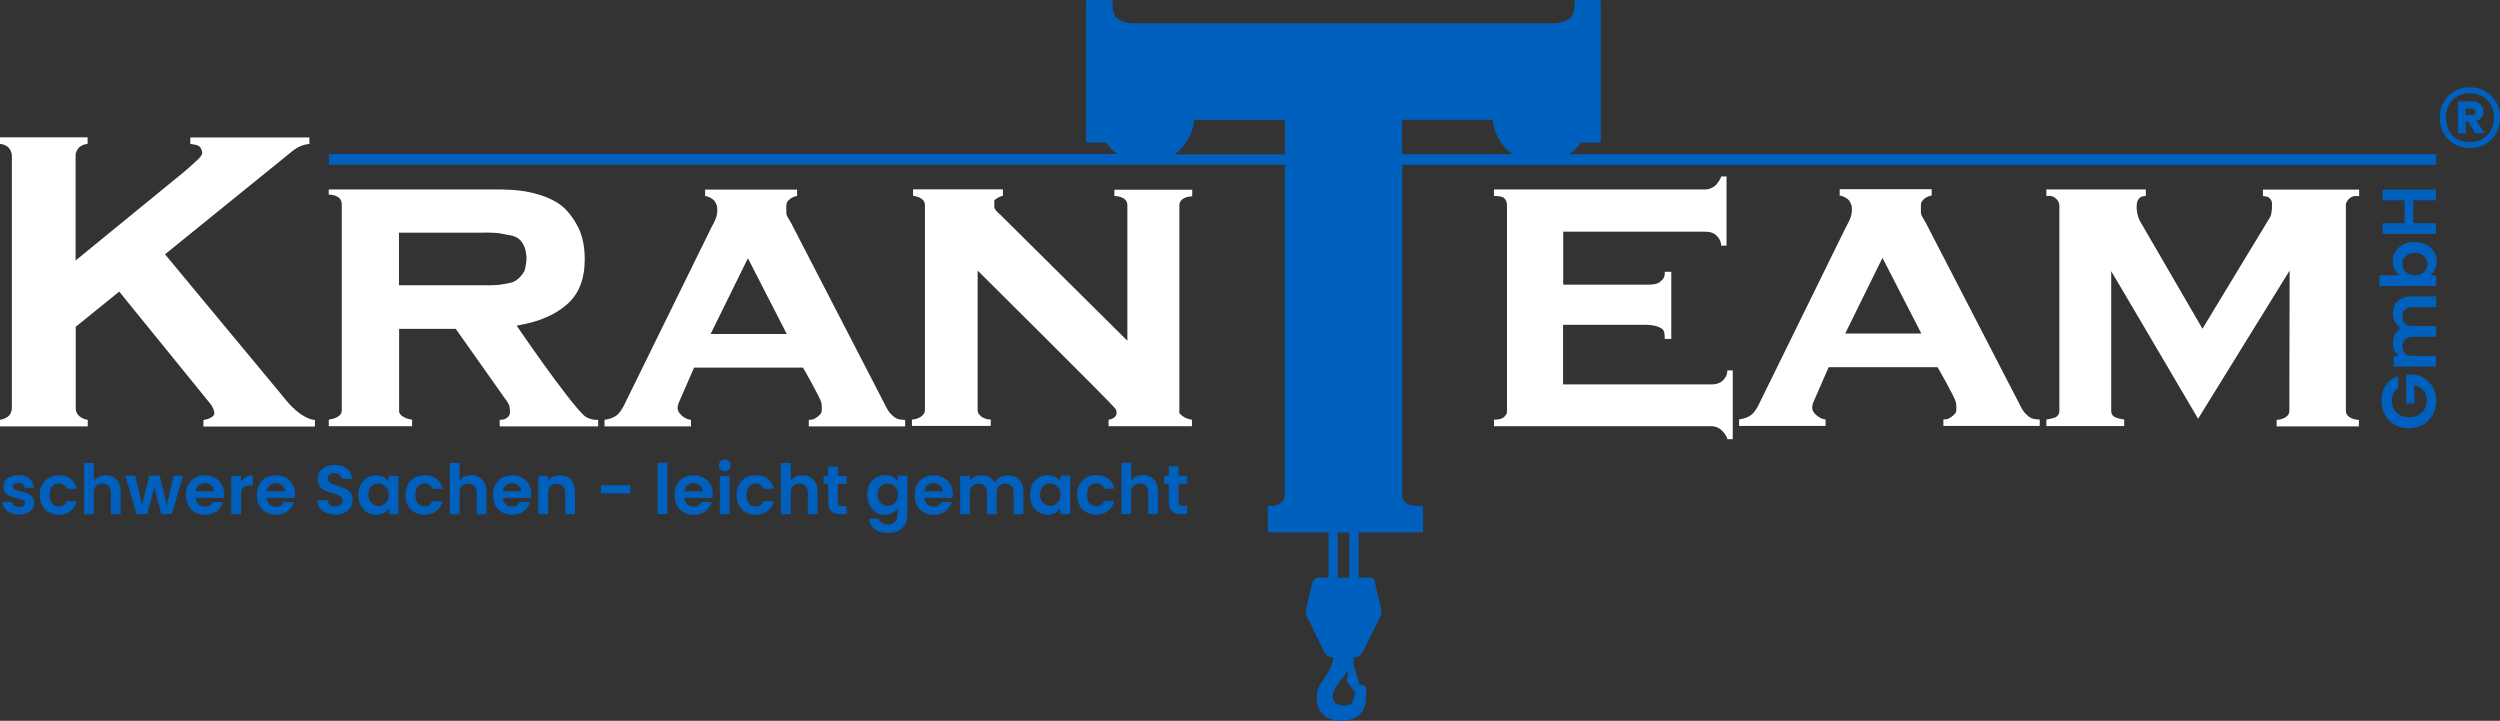
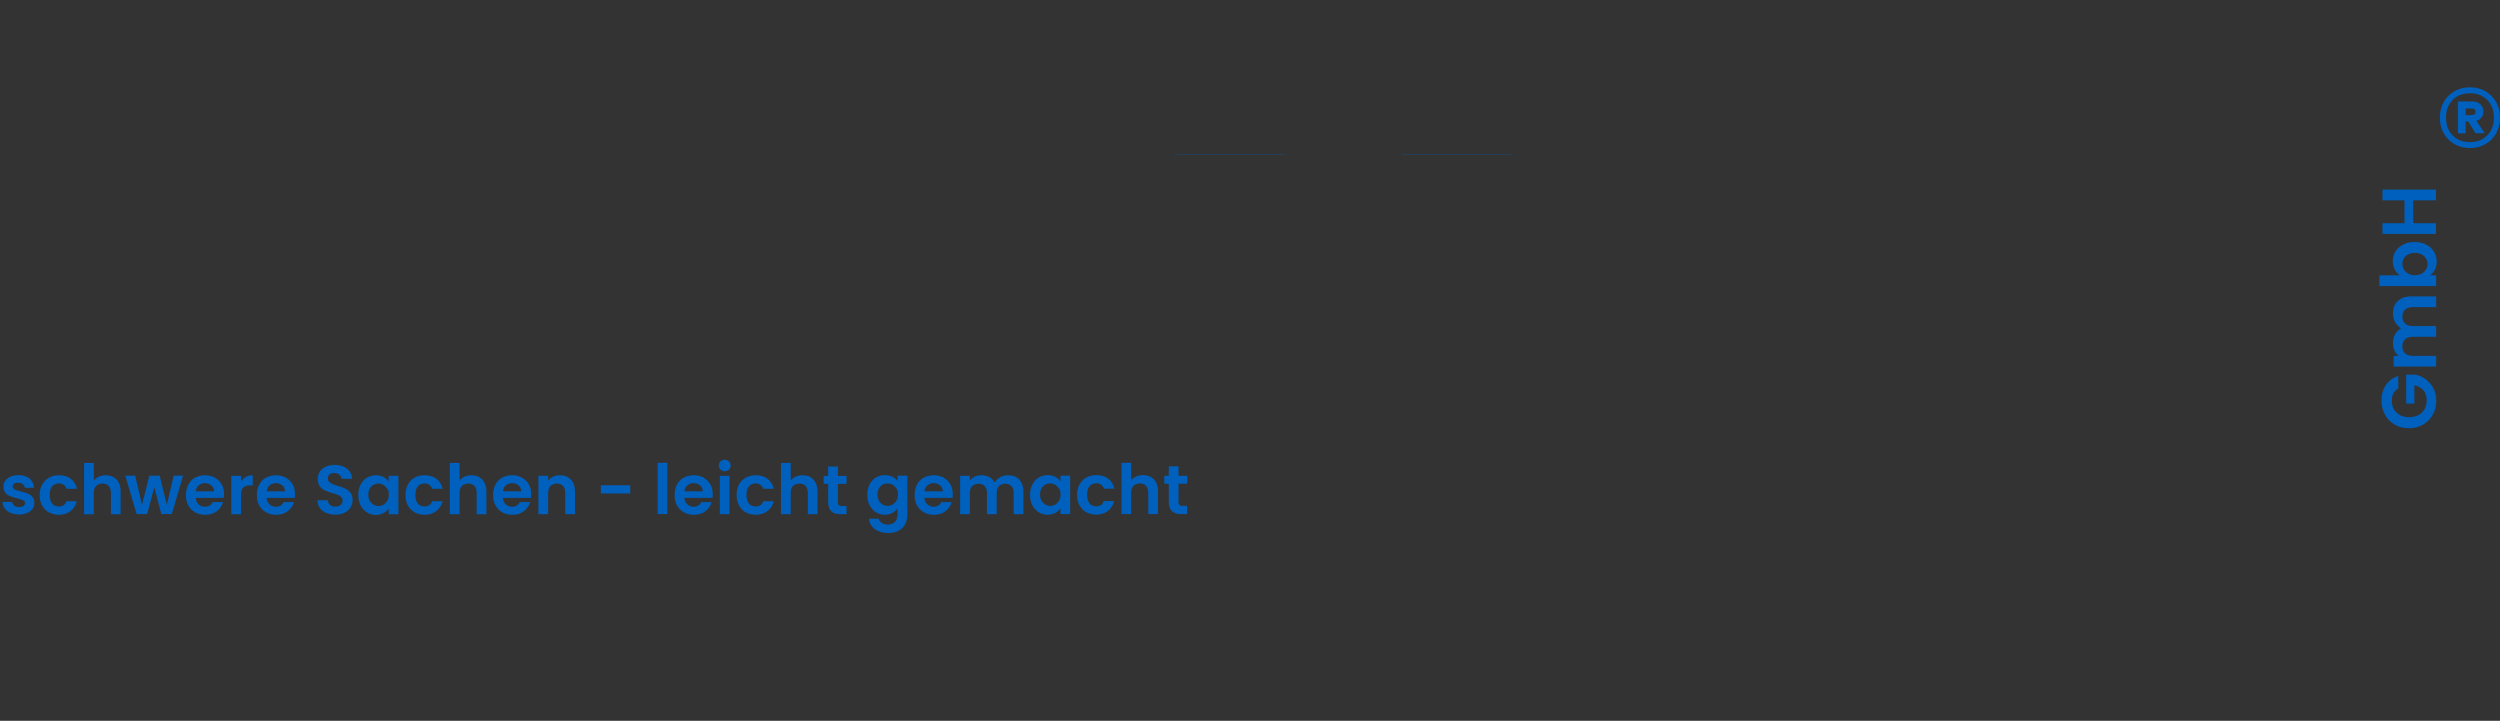
<svg xmlns="http://www.w3.org/2000/svg" id="Ebene_2" data-name="Ebene 2" viewBox="0 0 176.96 51.02">
  <rect x="0" y="0" width="176.96" height="51.02" fill="#333333" stroke="none" />
  <defs>
    <style>      .cls-1 {        fill: #0060bd;      }      .cls-2 {        fill: #fff;      }    </style>
  </defs>
  <g id="Ebene_3" data-name="Ebene 3">
    <g>
      <path class="cls-1" d="M107.04,10.91h-7.8v.02h7.83s-.02-.02-.03-.02Zm-23.88,0s-.02,.02-.03,.02h7.82v-.02h-7.79Z" />
-       <path class="cls-1" d="M172.38,10.91h-61.27c.3-.22,.56-.49,.78-.81h1.32c.05,0,.1-.05,.1-.1V.1c0-.06-.05-.1-.1-.1h-1.66c-.06,0-.11,.05-.1,.11,.04,.65-.09,1.04-.41,1.24-.33,.19-.66,.3-1,.3h-29.87c-.34,0-.69-.1-1.01-.3-.31-.19-.44-.59-.41-1.24,0-.06-.04-.11-.1-.11h-1.67c-.05,0-.1,.04-.1,.1V9.99c0,.05,.05,.1,.1,.1h1.32c.21,.32,.48,.59,.78,.81H23.33s-.05,.03-.05,.06v.65s.02,.05,.05,.05H90.94v23.27c0,.3-.08,.52-.25,.65-.24,.2-.51,.26-.83,.22-.07-.02-.12,.03-.12,.1v1.67c0,.06,.05,.11,.1,.11h4.2v3.2h-.65c-.23,0-.45,.17-.51,.41l-.45,1.89c-.03,.15,0,.29,.05,.41l1.24,2.53c.12,.24,.36,.4,.62,.41v.02s.02,.09,.03,.12c0,0,0,.02,0,.03-.05,.21-.18,.62-.41,.98-.06,.09-.13,.19-.19,.28-.28,.39-.57,.79-.57,1.4,0,.39,.12,1.66,1.76,1.66,1.19,0,1.66-.73,1.7-1.36,.02-.21,.02-.32,.03-.41,.02-.09,.02-.16,.03-.3,0-.16-.03-.28-.11-.37-.08-.08-.19-.12-.35-.12h-.03l-.41-1.38h0s-.02-.08-.02-.08c.02-.12,.02-.22,0-.29,0-.02,0-.04-.02-.06,.02-.03,.03-.07,.03-.11v-.02h.02c.27,0,.53-.16,.65-.4l1.25-2.54c.06-.12,.08-.27,.05-.41l-.49-2.06c-.03-.14-.15-.23-.29-.23h-.83v-3.2h4.47c.05,0,.09-.05,.09-.11v-1.66c0-.06-.05-.1-.11-.1-1.22,.06-1.37-.41-1.37-.88V11.67h73.14s.05-.02,.05-.06v-.64s-.02-.06-.05-.06Zm-87.85-2.42h6.42v2.45h-7.82s.02-.02,.03-.02c.77-.57,1.28-1.46,1.37-2.42Zm10.16,29.2h.82v3.2h-.82v-3.2Zm1.25,11.31c-.05,.14-.09,.3-.12,.42-.05,.29-.14,.52-.65,.52s-.82-.2-.83-.74c0-.33,.39-.83,.76-1.31l.23-.3s0,0,.02,0c.02,0,.02,.02,.02,.02l.02,.07,.04,.14s0,.06-.02,.09l-.02,.03c-.09,.12-.09,.27,0,.38l.37,.47,.17,.22Zm3.3-38.07v-2.45h6.42c.09,.96,.6,1.85,1.38,2.42,0,0,.02,.02,.03,.02h-7.83Z" />
      <path class="cls-1" d="M169.78,27.48c-.16,.09-.28,.21-.36,.36-.08,.15-.12,.33-.12,.53,0,.22,.05,.42,.15,.6,.1,.17,.25,.31,.43,.41,.19,.1,.41,.15,.65,.15s.47-.05,.66-.15c.19-.1,.33-.24,.43-.42,.1-.18,.15-.38,.15-.62,0-.29-.08-.53-.23-.71-.15-.18-.37-.31-.64-.36v1.3h-.58v-2.05h.66c.26,.05,.51,.16,.73,.33,.22,.17,.4,.38,.54,.64s.2,.56,.2,.88c0,.37-.08,.7-.25,.99s-.39,.53-.69,.7c-.29,.17-.63,.25-1,.25s-.71-.08-1-.25c-.3-.17-.52-.4-.69-.7-.16-.3-.25-.62-.25-.99,0-.43,.1-.8,.31-1.11,.21-.31,.5-.53,.88-.65v.87Zm-.06-6.16c.23-.23,.54-.34,.95-.34h1.77v.76h-1.66c-.24,0-.42,.06-.54,.18-.12,.12-.19,.28-.19,.49s.06,.37,.19,.49c.12,.12,.31,.18,.54,.18h1.66v.76h-1.66c-.24,0-.42,.06-.54,.18-.12,.12-.19,.28-.19,.49s.06,.38,.19,.5c.12,.12,.31,.18,.54,.18h1.66v.76h-3.01v-.76h.36c-.13-.1-.23-.22-.3-.38-.07-.15-.11-.32-.11-.51,0-.24,.05-.45,.15-.63,.1-.18,.24-.33,.43-.43-.17-.1-.31-.24-.42-.43-.11-.19-.16-.39-.16-.61,0-.37,.11-.67,.34-.89Zm-.21-2.23c-.09-.17-.14-.37-.14-.59,0-.26,.06-.49,.19-.7,.13-.21,.31-.37,.54-.49,.23-.12,.5-.18,.81-.18s.58,.06,.82,.18c.24,.12,.42,.29,.55,.49,.13,.21,.2,.44,.2,.7,0,.22-.04,.42-.13,.59s-.2,.3-.34,.4h.43v.76h-4.02v-.76h1.45c-.14-.1-.26-.23-.35-.4Zm.94-1.08c-.13,.07-.23,.17-.3,.29-.07,.12-.1,.25-.1,.39s.04,.27,.11,.39,.17,.22,.31,.29c.13,.07,.29,.11,.47,.11s.34-.04,.47-.11c.13-.07,.24-.17,.31-.29s.11-.25,.11-.39-.04-.27-.11-.39c-.07-.12-.18-.22-.31-.29-.13-.07-.29-.11-.48-.11s-.34,.04-.47,.11Zm-1.81-4.59h3.79v.76h-1.61v1.62h1.61v.76h-3.79v-.76h1.56v-1.62h-1.56v-.76Zm7.29-6.96c.32,.19,.57,.44,.76,.77s.27,.69,.27,1.1-.09,.77-.27,1.1c-.18,.33-.43,.59-.76,.77-.32,.19-.69,.28-1.09,.28s-.78-.09-1.11-.28c-.32-.19-.57-.44-.76-.77-.18-.33-.27-.7-.27-1.1s.09-.77,.27-1.1,.43-.58,.76-.77c.32-.19,.69-.28,1.11-.28s.77,.09,1.09,.28Zm.13,3.12c.31-.32,.47-.74,.47-1.25s-.16-.93-.47-1.25c-.31-.32-.72-.48-1.23-.48s-.92,.16-1.23,.48c-.31,.32-.46,.74-.46,1.25s.15,.93,.46,1.25c.3,.32,.71,.48,1.23,.48s.91-.16,1.23-.48Zm-.41-1.27c-.09,.12-.21,.2-.36,.25l.59,.87h-.66s-.51-.83-.51-.83h-.18v.84h-.55v-2.26h1.01c.24,0,.43,.06,.57,.19,.14,.13,.22,.3,.22,.52,0,.17-.04,.31-.13,.43Zm-1.12-.16h.43c.08,0,.14-.02,.19-.06,.05-.04,.08-.1,.08-.18s-.03-.13-.08-.17c-.05-.04-.12-.06-.19-.06h-.43v.47Z" />
      <path class="cls-1" d="M.76,36.32c-.18-.08-.32-.19-.42-.33-.1-.14-.16-.29-.17-.46H.86c.01,.1,.06,.19,.15,.26,.09,.07,.2,.1,.34,.1s.23-.03,.31-.08c.07-.05,.11-.12,.11-.2,0-.09-.05-.15-.13-.2-.09-.04-.23-.09-.43-.14-.2-.05-.37-.1-.5-.15-.13-.05-.24-.13-.33-.24-.09-.11-.14-.25-.14-.44,0-.15,.04-.29,.13-.41,.09-.12,.21-.22,.37-.29,.16-.07,.35-.11,.57-.11,.32,0,.58,.08,.78,.24,.19,.16,.3,.38,.32,.66h-.66c0-.11-.05-.19-.14-.26s-.19-.1-.32-.1c-.12,0-.22,.02-.29,.07-.07,.05-.1,.11-.1,.19,0,.09,.05,.16,.14,.21,.09,.05,.23,.1,.43,.14,.2,.05,.36,.1,.49,.15,.13,.05,.24,.13,.33,.24,.09,.11,.14,.25,.14,.43,0,.16-.04,.3-.13,.42-.09,.12-.21,.22-.37,.29-.16,.07-.35,.11-.57,.11s-.42-.04-.6-.12Zm2.23-2.02c.11-.21,.27-.37,.48-.49s.44-.17,.7-.17c.34,0,.62,.08,.84,.25,.22,.17,.37,.41,.44,.71h-.74c-.04-.12-.11-.21-.2-.28-.09-.07-.21-.1-.35-.1-.2,0-.35,.07-.47,.21s-.17,.34-.17,.61,.06,.46,.17,.6,.27,.21,.47,.21c.28,0,.46-.12,.54-.37h.74c-.08,.29-.22,.53-.45,.7-.22,.17-.5,.26-.83,.26-.26,0-.49-.06-.7-.17s-.36-.28-.48-.49-.17-.46-.17-.74,.06-.53,.17-.74Zm5.04-.53c.16,.09,.29,.22,.38,.4,.09,.18,.13,.39,.13,.63v1.6h-.69v-1.5c0-.22-.05-.38-.16-.5-.11-.12-.26-.17-.44-.17s-.34,.06-.45,.17c-.11,.12-.16,.28-.16,.5v1.5h-.69v-3.63h.69v1.25c.09-.12,.21-.21,.35-.28,.15-.07,.31-.1,.49-.1,.21,0,.39,.04,.55,.13Zm4.93-.1l-.8,2.72h-.74l-.5-1.9-.5,1.9h-.75l-.8-2.72h.7l.48,2.07,.52-2.07h.73l.51,2.07,.48-2.07h.66Zm2.88,1.57h-1.99c.02,.2,.09,.35,.21,.46,.12,.11,.27,.17,.45,.17,.26,0,.44-.11,.54-.33h.74c-.08,.26-.23,.48-.45,.65-.22,.17-.5,.25-.82,.25-.26,0-.5-.06-.7-.17s-.37-.28-.49-.49c-.12-.21-.17-.46-.17-.74s.06-.53,.17-.74c.11-.21,.27-.38,.48-.49,.21-.11,.44-.17,.71-.17s.49,.06,.69,.17c.2,.11,.36,.27,.48,.47s.17,.44,.17,.7c0,.1,0,.19-.02,.27Zm-.69-.46c0-.18-.07-.32-.19-.42s-.28-.16-.46-.16c-.17,0-.31,.05-.43,.15-.12,.1-.19,.25-.21,.43h1.29Zm2.25-1.02c.14-.08,.31-.12,.49-.12v.72h-.18c-.22,0-.38,.05-.49,.15-.11,.1-.16,.28-.16,.53v1.36h-.69v-2.72h.69v.42c.09-.14,.2-.26,.35-.34Zm3.46,1.48h-1.99c.02,.2,.09,.35,.21,.46,.12,.11,.27,.17,.45,.17,.26,0,.44-.11,.54-.33h.74c-.08,.26-.23,.48-.45,.65-.22,.17-.5,.25-.82,.25-.26,0-.5-.06-.7-.17s-.37-.28-.49-.49c-.12-.21-.17-.46-.17-.74s.06-.53,.17-.74c.11-.21,.27-.38,.48-.49,.21-.11,.44-.17,.71-.17s.49,.06,.69,.17c.2,.11,.36,.27,.48,.47s.17,.44,.17,.7c0,.1,0,.19-.02,.27Zm-.69-.46c0-.18-.07-.32-.19-.42s-.28-.16-.46-.16c-.17,0-.31,.05-.43,.15-.12,.1-.19,.25-.21,.43h1.29Zm2.92,1.53c-.19-.08-.34-.2-.45-.35s-.17-.34-.17-.55h.74c0,.14,.06,.25,.15,.33s.21,.12,.37,.12,.29-.04,.38-.12c.09-.08,.14-.18,.14-.3,0-.1-.03-.19-.09-.25-.06-.07-.14-.12-.23-.15-.09-.04-.22-.08-.39-.13-.22-.07-.4-.13-.54-.19-.14-.06-.26-.16-.36-.29s-.15-.3-.15-.52c0-.2,.05-.38,.15-.53,.1-.15,.24-.27,.43-.35,.18-.08,.39-.12,.63-.12,.35,0,.64,.09,.86,.26s.34,.41,.37,.72h-.76c0-.12-.06-.22-.15-.29s-.22-.12-.37-.12c-.13,0-.24,.03-.32,.1-.08,.07-.12,.17-.12,.3,0,.09,.03,.17,.09,.23,.06,.06,.14,.11,.23,.15,.09,.04,.22,.08,.38,.13,.22,.07,.4,.13,.54,.2,.14,.07,.26,.16,.36,.29,.1,.13,.15,.3,.15,.52,0,.18-.05,.35-.14,.51s-.23,.28-.42,.38-.4,.14-.65,.14c-.24,0-.45-.04-.65-.12Zm2.44-2.01c.11-.21,.26-.38,.45-.49,.19-.11,.4-.17,.63-.17,.2,0,.38,.04,.53,.12s.27,.19,.37,.31v-.39h.69v2.72h-.69v-.4c-.09,.13-.21,.23-.37,.32s-.33,.13-.54,.13c-.23,0-.44-.06-.63-.18-.19-.12-.34-.28-.45-.5-.11-.21-.16-.46-.16-.74s.05-.52,.16-.73Zm1.88,.31c-.07-.12-.15-.21-.27-.28s-.23-.1-.36-.1-.25,.03-.35,.09c-.11,.06-.2,.15-.26,.27-.07,.12-.1,.26-.1,.42s.03,.31,.1,.43,.16,.22,.27,.28c.11,.07,.23,.1,.35,.1s.25-.03,.36-.1,.2-.16,.27-.28,.1-.26,.1-.43-.03-.31-.1-.43Zm1.46-.31c.11-.21,.27-.37,.48-.49,.2-.12,.44-.17,.7-.17,.34,0,.62,.08,.84,.25,.22,.17,.37,.41,.44,.71h-.74c-.04-.12-.11-.21-.2-.28-.09-.07-.21-.1-.35-.1-.2,0-.35,.07-.47,.21-.11,.14-.17,.34-.17,.61s.06,.46,.17,.6c.11,.14,.27,.21,.47,.21,.28,0,.46-.12,.55-.37h.74c-.08,.29-.22,.53-.45,.7-.22,.17-.5,.26-.83,.26-.26,0-.49-.06-.7-.17-.2-.12-.36-.28-.48-.49-.11-.21-.17-.46-.17-.74s.06-.53,.17-.74Zm5.04-.53c.16,.09,.29,.22,.38,.4,.09,.18,.14,.39,.14,.63v1.6h-.69v-1.5c0-.22-.05-.38-.16-.5-.11-.12-.26-.17-.44-.17s-.34,.06-.45,.17c-.11,.12-.16,.28-.16,.5v1.5h-.69v-3.63h.69v1.25c.09-.12,.21-.21,.35-.28,.15-.07,.31-.1,.49-.1,.21,0,.39,.04,.55,.13Zm3.67,1.47h-1.99c.02,.2,.09,.35,.21,.46,.12,.11,.27,.17,.45,.17,.26,0,.44-.11,.54-.33h.74c-.08,.26-.23,.48-.45,.65-.22,.17-.5,.25-.82,.25-.26,0-.5-.06-.7-.17-.21-.12-.37-.28-.49-.49s-.17-.46-.17-.74,.06-.53,.17-.74c.11-.21,.27-.38,.48-.49,.21-.11,.44-.17,.71-.17s.49,.06,.69,.17c.2,.11,.36,.27,.48,.47s.17,.44,.17,.7c0,.1,0,.19-.02,.27Zm-.69-.46c0-.18-.07-.32-.19-.42-.12-.11-.28-.16-.46-.16-.17,0-.31,.05-.43,.15-.12,.1-.19,.25-.21,.43h1.29Zm3.51-.84c.2,.2,.3,.49,.3,.86v1.6h-.69v-1.5c0-.22-.05-.38-.16-.5-.11-.12-.26-.17-.44-.17s-.34,.06-.45,.17c-.11,.12-.16,.28-.16,.5v1.5h-.69v-2.72h.69v.34c.09-.12,.21-.21,.35-.28,.14-.07,.3-.1,.47-.1,.32,0,.59,.1,.79,.31Zm4.21,.41v.58h-2.08v-.58h2.08Zm2.63-1.59v3.63h-.69v-3.63h.69Zm3.19,2.48h-1.99c.02,.2,.09,.35,.21,.46,.12,.11,.27,.17,.45,.17,.26,0,.44-.11,.54-.33h.74c-.08,.26-.23,.48-.45,.65-.22,.17-.5,.25-.82,.25-.26,0-.5-.06-.7-.17s-.37-.28-.49-.49c-.12-.21-.17-.46-.17-.74s.06-.53,.17-.74c.11-.21,.27-.38,.48-.49,.21-.11,.44-.17,.71-.17s.49,.06,.69,.17c.2,.11,.36,.27,.48,.47s.17,.44,.17,.7c0,.1,0,.19-.02,.27Zm-.69-.46c0-.18-.07-.32-.19-.42s-.28-.16-.46-.16c-.17,0-.31,.05-.43,.15-.12,.1-.19,.25-.21,.43h1.29Zm1.26-1.54c-.08-.08-.12-.17-.12-.29s.04-.21,.12-.29c.08-.08,.18-.12,.3-.12s.22,.04,.3,.12c.08,.08,.12,.17,.12,.29s-.04,.21-.12,.29-.18,.12-.3,.12-.22-.04-.3-.12Zm.64,.44v2.72h-.69v-2.72h.69Zm.67,.62c.11-.21,.27-.37,.48-.49s.44-.17,.7-.17c.34,0,.62,.08,.84,.25,.22,.17,.37,.41,.44,.71h-.74c-.04-.12-.11-.21-.2-.28-.09-.07-.21-.1-.35-.1-.2,0-.35,.07-.47,.21s-.17,.34-.17,.61,.06,.46,.17,.6,.27,.21,.47,.21c.28,0,.46-.12,.55-.37h.74c-.07,.29-.22,.53-.45,.7-.22,.17-.5,.26-.83,.26-.26,0-.49-.06-.7-.17s-.36-.28-.48-.49-.17-.46-.17-.74,.06-.53,.17-.74Zm5.04-.53c.16,.09,.29,.22,.38,.4,.09,.18,.14,.39,.14,.63v1.6h-.69v-1.5c0-.22-.05-.38-.16-.5-.11-.12-.26-.17-.44-.17s-.34,.06-.45,.17c-.11,.12-.16,.28-.16,.5v1.5h-.69v-3.63h.69v1.25c.09-.12,.21-.21,.35-.28,.15-.07,.31-.1,.49-.1,.21,0,.39,.04,.55,.13Zm1.96,.47v1.32c0,.09,.02,.16,.07,.2,.04,.04,.12,.06,.22,.06h.32v.58h-.43c-.58,0-.87-.28-.87-.84v-1.31h-.32v-.56h.32v-.67h.69v.67h.61v.56h-.61Zm3.87-.49c.15,.08,.28,.18,.36,.31v-.39h.69v2.74c0,.25-.05,.48-.15,.68-.1,.2-.25,.36-.46,.47s-.45,.17-.74,.17c-.39,0-.7-.09-.95-.27-.25-.18-.39-.43-.42-.74h.68c.04,.12,.11,.22,.23,.3,.12,.07,.26,.11,.43,.11,.2,0,.36-.06,.49-.18,.12-.12,.19-.3,.19-.54v-.42c-.09,.13-.21,.23-.37,.32-.16,.09-.33,.13-.53,.13-.23,0-.44-.06-.63-.18-.19-.12-.34-.28-.45-.5-.11-.21-.16-.46-.16-.74s.05-.52,.16-.73c.11-.21,.26-.38,.45-.49,.19-.11,.4-.17,.63-.17,.2,0,.38,.04,.54,.12Zm.27,.85c-.07-.12-.15-.21-.27-.28s-.23-.1-.36-.1-.25,.03-.35,.09c-.11,.06-.2,.15-.26,.27-.07,.12-.1,.26-.1,.42s.03,.31,.1,.43,.16,.22,.27,.28c.11,.07,.23,.1,.35,.1s.25-.03,.36-.1,.2-.16,.27-.28,.1-.26,.1-.43-.03-.31-.1-.43Zm3.97,.64h-1.99c.02,.2,.09,.35,.21,.46,.12,.11,.27,.17,.45,.17,.26,0,.44-.11,.54-.33h.74c-.08,.26-.23,.48-.45,.65-.22,.17-.5,.25-.82,.25-.26,0-.5-.06-.7-.17-.21-.12-.37-.28-.49-.49s-.17-.46-.17-.74,.06-.53,.17-.74c.11-.21,.27-.38,.48-.49,.21-.11,.44-.17,.71-.17s.49,.06,.69,.17c.2,.11,.36,.27,.48,.47s.17,.44,.17,.7c0,.1,0,.19-.02,.27Zm-.69-.46c0-.18-.07-.32-.19-.42-.12-.11-.28-.16-.46-.16-.17,0-.31,.05-.43,.15-.12,.1-.19,.25-.21,.43h1.29Zm5.4-.84c.2,.2,.31,.49,.31,.86v1.6h-.69v-1.5c0-.21-.05-.38-.16-.49s-.26-.17-.44-.17-.33,.06-.44,.17c-.11,.11-.16,.28-.16,.49v1.5h-.69v-1.5c0-.21-.05-.38-.16-.49-.11-.11-.26-.17-.44-.17s-.34,.06-.45,.17c-.11,.11-.16,.28-.16,.49v1.5h-.69v-2.72h.69v.33c.09-.11,.2-.2,.34-.27,.14-.07,.29-.1,.46-.1,.21,0,.4,.04,.57,.13,.17,.09,.3,.22,.39,.39,.09-.16,.22-.28,.39-.38,.17-.09,.35-.14,.55-.14,.33,0,.6,.1,.81,.31Zm.95,.35c.11-.21,.26-.38,.45-.49,.19-.11,.4-.17,.63-.17,.2,0,.38,.04,.53,.12,.15,.08,.27,.19,.37,.31v-.39h.69v2.72h-.69v-.4c-.09,.13-.21,.23-.37,.32-.16,.08-.33,.13-.54,.13-.23,0-.44-.06-.63-.18-.19-.12-.34-.28-.45-.5-.11-.21-.16-.46-.16-.74s.05-.52,.16-.73Zm1.88,.31c-.07-.12-.15-.21-.27-.28s-.23-.1-.36-.1-.25,.03-.35,.09c-.11,.06-.2,.15-.26,.27-.07,.12-.1,.26-.1,.42s.03,.31,.1,.43,.16,.22,.27,.28c.11,.07,.23,.1,.35,.1s.25-.03,.36-.1,.2-.16,.27-.28,.1-.26,.1-.43-.03-.31-.1-.43Zm1.46-.31c.11-.21,.27-.37,.48-.49s.44-.17,.7-.17c.34,0,.62,.08,.84,.25,.22,.17,.37,.41,.44,.71h-.74c-.04-.12-.11-.21-.2-.28-.09-.07-.21-.1-.35-.1-.2,0-.35,.07-.47,.21s-.17,.34-.17,.61,.06,.46,.17,.6,.27,.21,.47,.21c.28,0,.46-.12,.54-.37h.74c-.08,.29-.22,.53-.45,.7-.22,.17-.5,.26-.83,.26-.26,0-.49-.06-.7-.17s-.36-.28-.48-.49-.17-.46-.17-.74,.06-.53,.17-.74Zm5.04-.53c.16,.09,.29,.22,.38,.4,.09,.18,.13,.39,.13,.63v1.6h-.69v-1.5c0-.22-.05-.38-.16-.5-.11-.12-.26-.17-.44-.17s-.34,.06-.45,.17c-.11,.12-.16,.28-.16,.5v1.5h-.69v-3.63h.69v1.25c.09-.12,.21-.21,.35-.28,.15-.07,.31-.1,.49-.1,.21,0,.39,.04,.55,.13Zm1.96,.47v1.32c0,.09,.02,.16,.07,.2,.04,.04,.12,.06,.22,.06h.32v.58h-.43c-.58,0-.87-.28-.87-.84v-1.31h-.32v-.56h.32v-.67h.69v.67h.61v.56h-.61Z" />
-       <path class="cls-2" d="M63.18,29.41c-.06-.05-.19-.14-.38-.46l-6.8-13.16c-.15-.28-.34-.51-.34-.7,0-.28,0-.19,0-.56,0-.29,.3-.48,.34-.5s.21-.15,.42-.15v-.46s-6.51,0-6.51,0v.46c.25,0,.57,.23,.63,.3s.22,.31,.23,.53,.01,.33-.05,.59-.23,.54-.38,.83l-6.19,12.6c-.13,.24-.22,.38-.35,.53-.23,.26-.61,.4-1.01,.46v.46h6.12v-.46c-.51-.04-.86-.52-.88-.57-.03-.09-.16-.29,.07-.77l1.03-2.36h7.71s1.24,2.15,1.3,2.5,.02,.64,0,.69c-.05,.11-.28,.33-.5,.44-.09,.05-.3,.07-.39,.07v.46h6.82v-.46c-.55,0-.71-.14-.9-.31Zm-12.88-5.77l2.64-5.36,2.75,5.36h-5.39Zm33.15,5.51c0,.11,.35,.49,.92,.56v.46h-5.9v-.46c.36-.05,.53-.27,.54-.33,0-.06,.1-.22-.08-.48-.17-.26-9.73-9.75-9.73-9.75v9.95s0,0,0,.01c0,.02,.01,.04,.02,.06,0,.02,.02,.05,.03,.07,.03,.06,.07,.11,.11,.15,.16,.18,.39,.26,.62,.3,0,0,.01,0,.02,0,.02,0,.11,0,.13,0v.46h-5.58v-.46s.1,0,.12,0c.24-.04,.47-.12,.64-.3,.08-.08,.16-.22,.16-.33V14.51c0-.42-.45-.6-.84-.65v-.46h6.36v.46c-.14,0-.61,.25-.61,.35,0,.19,0,.26,0,.48,0,.09,.19,.31,.47,.55l8.95,8.88V14.51c0-.16-.06-.32-.23-.44,0,0-.02-.02-.03-.02-.12-.08-.3-.14-.54-.17-.01,0-.03,0-.04,0-.02,0-.05,0-.08,0v-.45h5.51v.46c-.39,.02-.63,.13-.76,.27t0,0c-.09,.09-.14,.21-.15,.33h0s0,0,0,0c0,0,0,14.56,0,14.67Zm-62.55-.15c-.46-.38-.77-.83-1.11-1.23l-8.11-9.77,8.9-7.21c.44-.37,.83-.56,1.32-.6v-.46H13.47v.46c.27,.03,.51,.08,.61,.15s.23,.25,.23,.48c0,.17-.15,.33-.39,.55-.21,.2-.5,.46-.86,.77l-7.71,6.3v-7.44c0-.23,.15-.52,.36-.65,.15-.09,.25-.13,.49-.17v-.46H0v.46c.51,.07,.8,.35,.84,.82V28.91c-.03,.28-.12,.68-.84,.81v.46H6.21v-.46c-.65-.11-.85-.52-.85-.81v-5.78l3.08-2.49,6.31,7.77c.4,.45,.42,.75,.42,.87,0,.17-.33,.39-.77,.45v.46s7.89,0,7.89,0v-.46c-.49-.05-.95-.35-1.38-.71ZM166.05,14.41v14.7c0,.31,.36,.58,.9,.61h.02v.46h-5.82v-.46c.54-.03,.9-.3,.9-.61v-.86s.02-9.1,.02-9.1l-6.48,10.49-3.98-6.77-2.17-3.68v9.91s0,0,0,.01c0,.27,.24,.41,.29,.44,0,0,.01,0,.02,0,.15,.06,.46,.13,.61,.15v.46h-5.51v-.46c.14-.02,.46-.09,.61-.15,0,0,.01,0,.02,0,.05-.02,.29-.17,.29-.44h0s0-14.56,0-14.56c0-.3-.26-.58-.53-.66-.13-.04-.18-.02-.39-.02v-.46h7.04v.46c-.07,0-.21,.02-.3,.05-.03,0-.06,.02-.08,.04-.09,.07-.23,.21-.25,.44-.03,.24-.03,.38,.02,.66,.03,.19,.12,.46,.23,.65l.09,.15,4.3,7.41,1.21-2,3.6-5.94s.01-.02,.02-.04c.02-.08,.04-.16,.05-.23,.02-.13,.03-.23,.04-.32,0-.09,0-.17,0-.27,0-.02,0-.05,0-.08,0-.04-.01-.08-.02-.11,0,0,0,0,0-.01,0-.03-.02-.06-.04-.09-.01-.02-.02-.05-.04-.07-.01-.02-.02-.04-.04-.05-.01-.02-.02-.03-.04-.04-.03-.03-.05-.05-.08-.06-.07-.05-.28-.08-.38-.08v-.46h6.81v.46s0,0,0,0c-.01,0-.02,0-.04,0-.21,0-.26-.02-.39,.02-.09,.03-.18,.08-.25,.14-.1,.08-.18,.19-.23,.3,0,.02-.01,.05-.01,.08Zm-22.56,14.97c-.06-.05-.19-.14-.38-.46l-6.8-13.16c-.15-.28-.34-.51-.34-.7,0-.28,0-.19,0-.56,0-.29,.3-.48,.34-.5s.21-.15,.42-.15v-.46s-6.51,0-6.51,0v.46c.25,0,.57,.23,.63,.3s.22,.31,.23,.53,.01,.33-.05,.59-.23,.54-.38,.83l-6.19,12.6c-.13,.24-.22,.38-.35,.53-.23,.26-.61,.4-1.01,.46v.46h6.12v-.46c-.51-.04-.86-.52-.88-.57-.03-.09-.16-.29,.07-.77l1.03-2.36h7.71s1.24,2.15,1.3,2.5,.02,.64,0,.69c-.05,.11-.28,.33-.5,.44-.09,.05-.3,.07-.39,.07v.46h6.82v-.46c-.55,0-.71-.14-.9-.31Zm-12.88-5.77l2.64-5.36,2.75,5.36h-5.39Zm-7.96,2.58v4.9h-.38c-.03-.22-.29-.52-.34-.57-.05-.05-.28-.31-.71-.35-.03,0-.06,0-.09,0h0s-.08,0-.12,0h-15.26v-.46c.13,0,.4-.03,.53-.08,.08-.03,.15-.07,.21-.14,.18-.2,.17-.26,.18-.33V14.54c0-.24-.08-.43-.24-.55-.11-.09-.46-.12-.68-.12v-.46h14.93c.49,0,.75-.29,.81-.35,.05-.06,.3-.36,.34-.57h.38v4.9h-.38c-.01-.25-.06-.4-.25-.63-.16-.2-.41-.36-.9-.36h-10.03v3.75h5.83c.46,0,.89-.01,1.1-.27,.04-.05,.28-.16,.26-.64h.46v4.75h-.46c-.02-.47-.02-.62-.28-.77-.26-.15-.63-.23-1.09-.23h-5.83v4.22h10.36s.06,0,.09,0h.04c.49,0,.74-.17,.9-.36,.18-.23,.23-.38,.24-.63h.38Zm-94.4,2.95v-5.86h4.01s3.47,4.91,3.47,4.91c.18,.24,.32,.41,.35,.7,.01,.11,.03,.32,0,.42-.04,.14-.12,.23-.3,.33-.12,.07-.2,.06-.41,.08v.46h6.97v-.46c-.17,0-.33,0-.51-.06-.23-.07-.36-.13-.49-.25-1.24-1.17-4.77-6.36-4.77-6.36l.21-.04c1.41-.25,2.56-.75,3.38-1.49,.82-.72,1.23-1.79,1.23-3.16,0-.9-.16-1.67-.47-2.28-.31-.61-.78-1.27-1.36-1.66-.59-.39-1.27-.64-2.1-.82-.84-.18-1.82-.19-2.4-.19h-11.79v.36c.78,.04,.92,.4,.92,.71,0,.74,0,14.42,0,14.59-.01,.26-.2,.37-.2,.37-.03,.02-.11,.08-.2,.12-.11,.05-.29,.11-.52,.15v.46h5.9v-.46h0c-.23-.04-.41-.09-.52-.15-.09-.05-.17-.1-.2-.12,0,0-.16-.1-.2-.3h0Zm7.37-9.03c-.52,.12-1.36,.08-2.15,.08h-5.23v-3.72h5.23c.78,0,1.56-.04,2.08,.08,.52,.12,.81,.1,1.12,.32,.31,.22,.41,.53,.48,.67,.06,.14,.12,.62,.12,.76,0,.18-.09,.72-.13,.83-.04,.11-.25,.46-.56,.68-.3,.22-.45,.2-.97,.31Z" />
    </g>
  </g>
</svg>